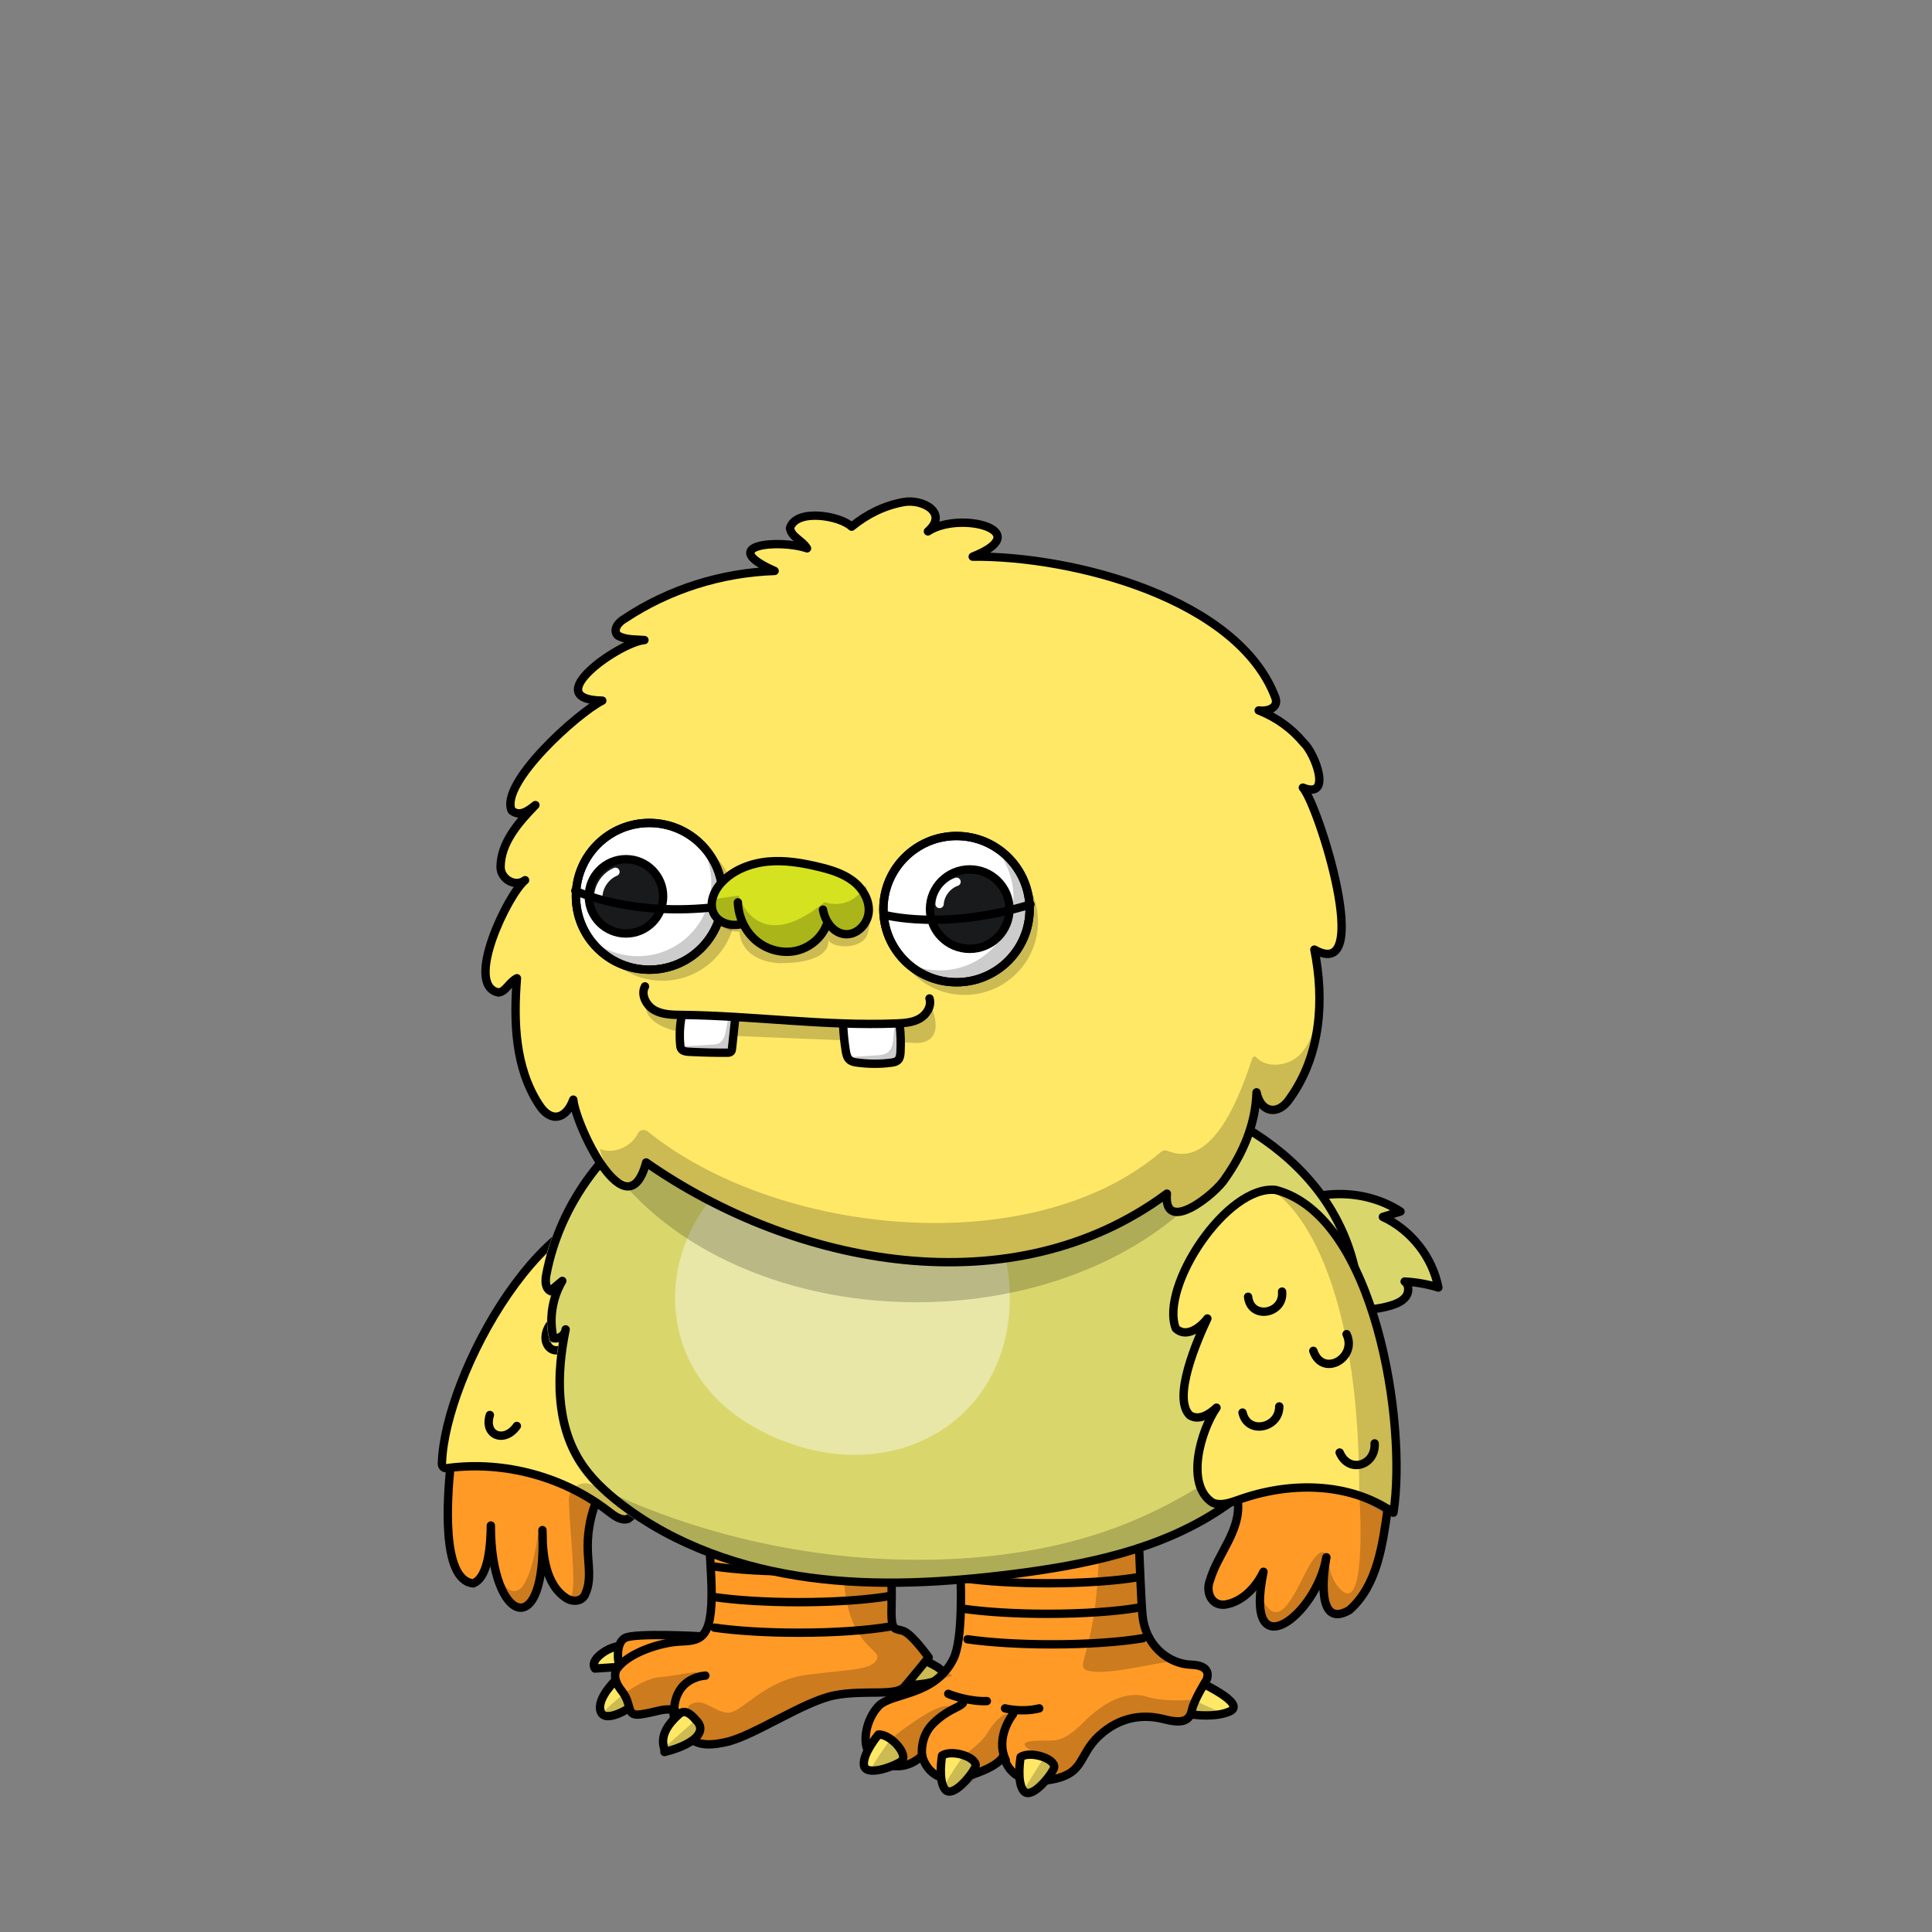
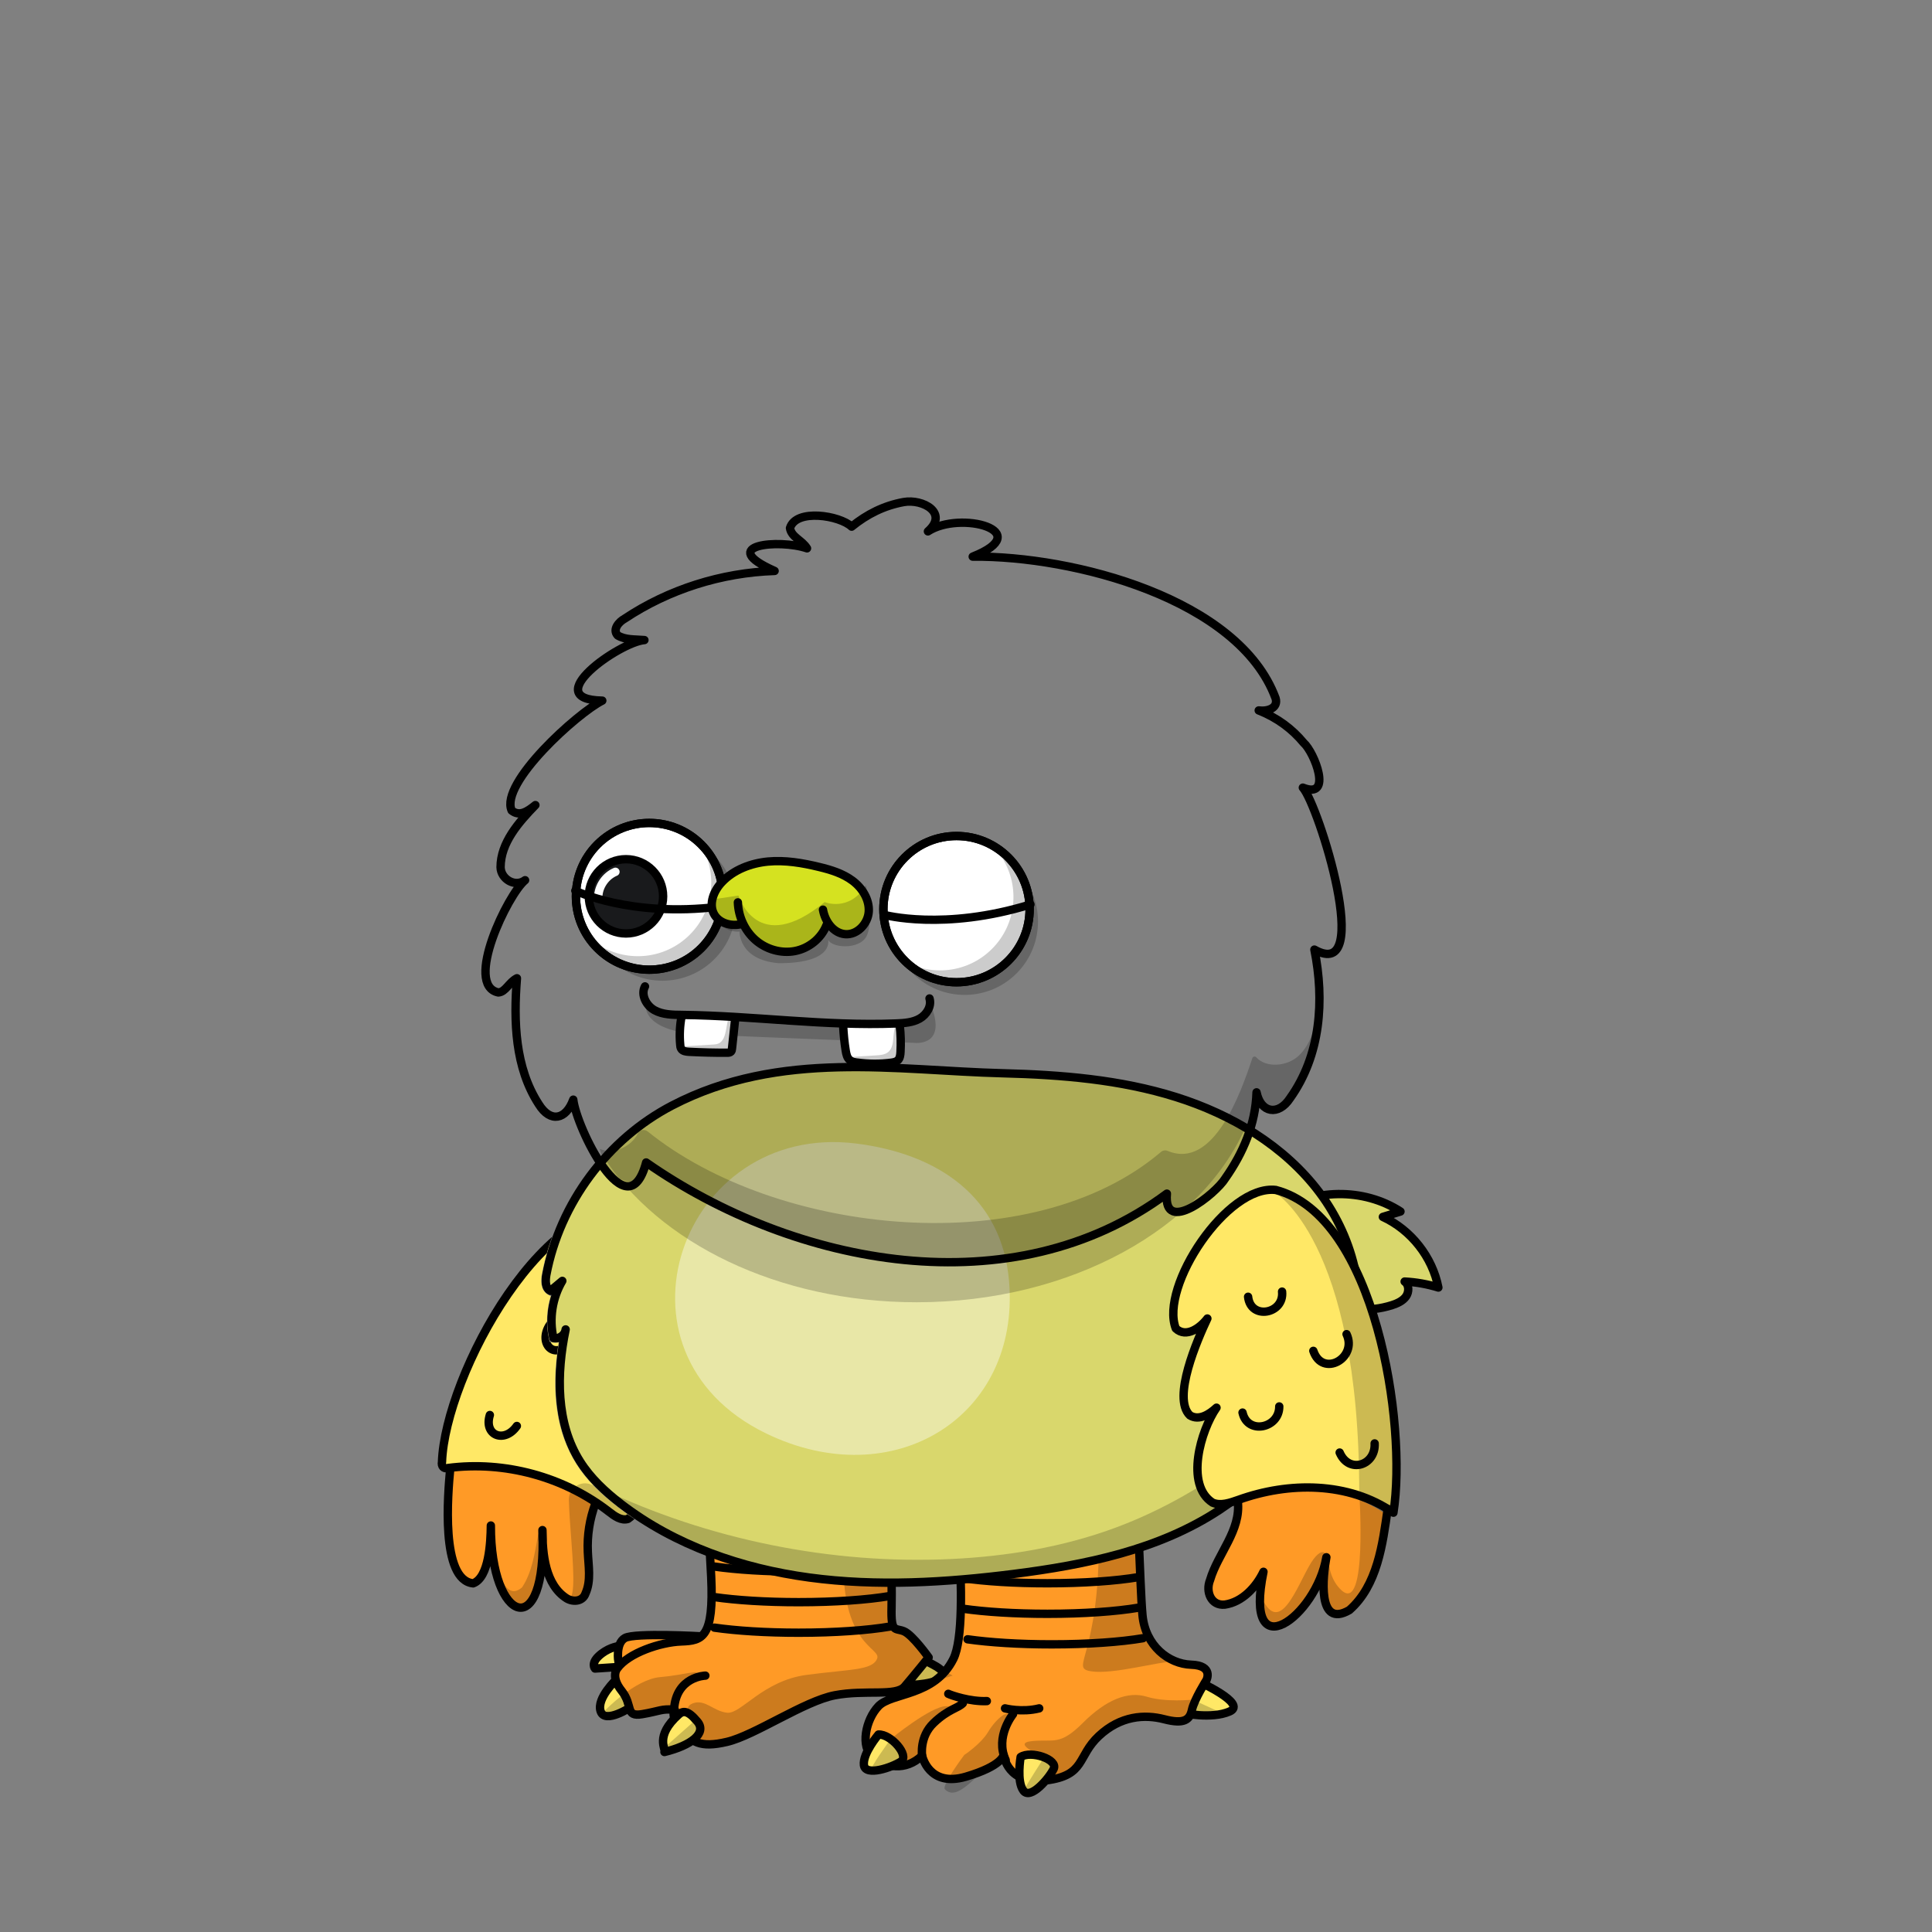
<svg xmlns="http://www.w3.org/2000/svg" viewBox="0 0 3000 3000" width="100%" height="100%">
  <rect x="0" y="0" width="3000" height="3000" fill="#808080" stroke="none" />
  <g id="Chicken-Legs-Grey" class="legs">
    <defs>
      <style>    .leg-color {     fill: #ff9a26;    }   </style>
    </defs>
    <g>
      <path d="M957.49,2607.56s-31.62,29.36-24.85,49.69,47.44-6.78,47.44-6.78l-22.59-42.92Z" style="fill: #ffe866; stroke: #000; stroke-linecap: round; stroke-linejoin: round; stroke-width: 13px;" />
      <path d="M1432.97,2575.93c-5.29,.39,33.14,13.32,31.62,23.72-2.4,16.5-55.34,16.94-55.34,16.94l23.72-40.66Z" style="fill: #ffe866; stroke: #000; stroke-linecap: round; stroke-linejoin: round; stroke-width: 13px;" />
      <path d="M961.16,2556.17c-3.39,0-18.64,3.39-31.34,15.25s-5.93,19.48-5.93,19.48l50.82-3.39-13.55-31.34Z" style="fill: #ffe866; stroke: #000; stroke-linecap: round; stroke-linejoin: round; stroke-width: 13px;" />
      <path d="M1857.84,2609.24c1.6,1.2,79.89,35.95,51.53,48.33s-73.89,2.4-72.7,2,21.17-50.33,21.17-50.33Z" style="fill: #ffe866; stroke: #000; stroke-linecap: round; stroke-linejoin: round; stroke-width: 13px;" />
      <path class="leg-color" d="M960.31,2580.73s-5.08-28.8,10.16-37.27,119.44-2.54,119.44-2.54l-14.4,42.35-115.2-2.54Z" style="stroke: #000; stroke-linecap: round; stroke-miterlimit: 10; stroke-width: 13px;" />
      <path class="leg-color" data-name="leg-color" d="M1397.96,2111.75s-246.21-5.65-277.83,72.28-20.33,169.41-15.81,264.28-13.55,99.39-46.31,100.52-82.45,18.07-99.39,41.79c0,0-11.29,12.42,6.78,35.01,18.07,22.59,4.52,40.66,31.62,36.14s30.49-9.04,50.82-6.78c0,0-7.91,9.04,9.04,29.36s29.36,30.49,72.28,20.33c42.92-10.16,119.72-63.25,167.15-72.28s94.87,2.26,108.42-13.55c13.55-15.81,37.27-45.18,37.27-45.18,0,0-24.85-35.01-38.4-40.66s-20.33,3.39-19.2-37.27-2.26-203.29-10.16-257.51c4.52-2.26,67.76,3.39,100.52,1.13,0,0,35.01,277.83,5.65,336.56s-96,51.95-116.33,73.41-28.24,63.25-9.04,79.06,50.82,22.59,76.8-2.26c0,0,10.16,49.69,67.76,32.75s58.73-33.88,58.73-33.88c0,0,5.65,47.44,66.64,39.53s47.44-37.27,81.32-68.89,71.15-33.88,101.65-25.98,39.53,1.13,42.92-14.68,22.59-46.31,22.59-46.31c0,0,11.29-22.59-23.72-23.72s-71.15-29.36-75.67-76.8-6.78-213.46-16.94-259.76,13.55-152.47-359.15-136.66Z" style="stroke: #000; stroke-linecap: round; stroke-linejoin: round; stroke-width: 13px;" />
      <g id="legs-ridges">
        <g>
          <path d="M1381.7,2430.87c-34.53,5.84-85.12,9.53-141.5,9.53-50.81,0-96.91-3-130.79-7.86" style="fill: none; stroke: #000; stroke-linecap: round; stroke-miterlimit: 10; stroke-width: 13px;" />
          <path d="M1381.7,2478.31c-34.53,5.84-85.12,9.53-141.5,9.53-50.81,0-96.91-3-130.79-7.86" style="fill: none; stroke: #000; stroke-linecap: round; stroke-miterlimit: 10; stroke-width: 13px;" />
          <path d="M1381.7,2525.74c-34.53,5.84-85.12,9.53-141.5,9.53-50.81,0-96.91-3-130.79-7.86" style="fill: none; stroke: #000; stroke-linecap: round; stroke-miterlimit: 10; stroke-width: 13px;" />
          <path d="M1381.7,2383.44c-34.53,5.84-85.12,9.53-141.5,9.53-50.81,0-96.91-3-130.79-7.86" style="fill: none; stroke: #000; stroke-linecap: round; stroke-miterlimit: 10; stroke-width: 13px;" />
          <path d="M1377.18,2336c-34.53,5.84-85.12,9.53-141.5,9.53-50.81,0-96.91-3-130.79-7.86" style="fill: none; stroke: #000; stroke-linecap: round; stroke-miterlimit: 10; stroke-width: 13px;" />
          <path d="M1377.18,2288.57c-34.53,5.84-85.12,9.53-141.5,9.53-50.81,0-96.91-3-130.79-7.86" style="fill: none; stroke: #000; stroke-linecap: round; stroke-miterlimit: 10; stroke-width: 13px;" />
          <path d="M1377.18,2241.13c-34.53,5.84-85.12,9.53-141.5,9.53-50.81,0-96.91-3-130.79-7.86" style="fill: none; stroke: #000; stroke-linecap: round; stroke-miterlimit: 10; stroke-width: 13px;" />
        </g>
        <g>
          <path d="M1767.96,2448.94c-34.53,5.84-85.12,9.53-141.5,9.53-50.81,0-96.91-3-130.79-7.86" style="fill: none; stroke: #000; stroke-linecap: round; stroke-miterlimit: 10; stroke-width: 13px;" />
          <path d="M1767.96,2496.38c-34.53,5.84-85.12,9.53-141.5,9.53-50.81,0-96.91-3-130.79-7.86" style="fill: none; stroke: #000; stroke-linecap: round; stroke-miterlimit: 10; stroke-width: 13px;" />
          <path d="M1774.73,2543.81c-34.53,5.84-85.12,9.53-141.5,9.53-50.81,0-96.91-3-130.79-7.86" style="fill: none; stroke: #000; stroke-linecap: round; stroke-miterlimit: 10; stroke-width: 13px;" />
          <path d="M1767.96,2401.51c-34.53,5.84-85.12,9.53-141.5,9.53-50.81,0-96.91-3-130.79-7.86" style="fill: none; stroke: #000; stroke-linecap: round; stroke-miterlimit: 10; stroke-width: 13px;" />
          <path d="M1763.44,2354.07c-34.53,5.84-85.12,9.53-141.5,9.53-50.81,0-96.91-3-130.79-7.86" style="fill: none; stroke: #000; stroke-linecap: round; stroke-miterlimit: 10; stroke-width: 13px;" />
          <path d="M1763.44,2306.64c-34.53,5.84-85.12,9.53-141.5,9.53-50.81,0-96.91-3-130.79-7.86" style="fill: none; stroke: #000; stroke-linecap: round; stroke-miterlimit: 10; stroke-width: 13px;" />
          <path d="M1756.66,2259.2c-34.53,5.84-85.12,9.53-141.5,9.53-50.81,0-96.91-3-130.79-7.86" style="fill: none; stroke: #000; stroke-linecap: round; stroke-miterlimit: 10; stroke-width: 13px;" />
        </g>
      </g>
      <path d="M1364.08,2693.39s-24.85,29.36-22.59,47.44,44.05,3.39,57.6-5.65-15.81-42.92-35.01-41.79Z" style="fill: #ffe866; stroke: #000; stroke-linecap: round; stroke-linejoin: round; stroke-width: 13px;" />
-       <path d="M1462.84,2726.03s-6.64,37.89,4.42,52.35c11.06,14.46,39.74-19.29,46.89-33.93s-35.3-29.08-51.31-18.43Z" style="fill: #ffe866; stroke: #000; stroke-linecap: round; stroke-linejoin: round; stroke-width: 13px;" />
      <path d="M1584.82,2728.29s-6.64,37.89,4.42,52.35c11.06,14.46,39.74-19.29,46.89-33.93s-35.3-29.08-51.31-18.43Z" style="fill: #ffe866; stroke: #000; stroke-linecap: round; stroke-linejoin: round; stroke-width: 13px;" />
      <path d="M1431.84,2726.15s-4.52-29.36,18.07-50.82,37.27-22.59,45.18-30.49" style="fill: none; stroke: #000; stroke-linecap: round; stroke-linejoin: round; stroke-width: 13px;" />
      <path d="M1472.5,2630.15c4.52,2.26,33.88,12.42,59.86,11.29" style="fill: none; stroke: #000; stroke-linecap: round; stroke-linejoin: round; stroke-width: 13px;" />
      <path d="M1560.6,2652.73s25.98,6.78,53.08,0" style="fill: none; stroke: #000; stroke-linecap: round; stroke-linejoin: round; stroke-width: 13px;" />
      <path d="M1573.02,2661.77s-28.36,35.01-11.42,71.15" style="fill: none; stroke: #000; stroke-linecap: round; stroke-linejoin: round; stroke-width: 13px;" />
      <path d="M1053.85,2662.29c6.69-5.99,14.06-7.03,29.11,11.04,15.06,18.07-10.04,37.13-51.2,47.17,3.01-4.01-16.06-24.09,22.09-58.21Z" style="fill: #ffe866; stroke: #000; stroke-linecap: round; stroke-linejoin: round; stroke-width: 13px;" />
      <path d="M1095.28,2601.91s-45.18,1.13-48.56,51.95" style="fill: none; stroke: #000; stroke-linecap: round; stroke-linejoin: round; stroke-width: 13px;" />
    </g>
    <path d="M939.42,2656.12s46.31-48.56,85.84-51.95,64.38-13.55,55.34-2.26-32.75,23.72-32.75,38.4-12.42,15.81-29.36,16.94-39.53,2.26-38.4-6.78-16.94,20.33-40.66,5.65Z" style="opacity: .2;" />
    <path d="M1035.42,2710.33l39.53-35.01s-18.07-23.72,1.13-30.49,31.62,12.42,53.08,14.68,55.34-49.69,123.11-58.73,101.65-6.78,109.55-24.85-57.6-18.07-51.95-166.02l5.65-147.95s-101.65-28.24-14.68-36.14,164.89-9.04,202.16,1.13-20.33,14.68-53.08,14.68-80.19-16.94-73.41,13.55,10.16,263.15,10.16,263.15c0,0,44.05,33.88,50.82,48.56s41.79,35.01,41.79,35.01c0,0-63.25,21.46-106.16,23.72s-82.45,0-156.99,38.4-93.74,49.69-124.24,41.79-36.14,11.29-42.92,11.29-19.2,9.04-13.55-6.78Z" style="opacity: .2;" />
    <g style="opacity: .2;">
      <path d="M1469.11,2649.35c-23.72,0-85.84,50.82-85.84,50.82,0,0-35.01,47.44-30.49,49.69,4.52,2.26,37.27-7.91,51.95-7.91s27.11-9.04,25.98-23.72c-1.13-14.68,19.2-40.66,33.88-55.34s28.24-13.55,4.52-13.55Z" />
      <path d="M1534.62,2688.88c-11.29,19.2-37.27,36.14-37.27,36.14,0,0-35.72,47.45-30.08,53.37,19.61,20.61,50.41-26.26,65.1-30.78s24.85-18.07,22.59-32.75c-2.26-14.68,9.04-28.24,11.29-46.31s-20.33,1.13-31.62,20.33Z" />
      <path d="M1851.98,2639.18s-41.79,4.52-71.15-4.52-63.25,4.52-99.39,40.66c-36.14,36.14-45.18,24.85-79.06,28.24-33.88,3.39,19.2,24.85,19.2,24.85,0,0-28.24,44.05-32.34,52.24,0,0,6.37,3.1,14.27,1.98s10.16-19.2,33.88-22.59c23.72-3.39,23.72,1.13,51.95-45.18,28.24-46.31,74.54-51.95,118.59-45.18,44.05,6.78,49.69-4.52,49.69-4.52l36.14-6.78-41.79-19.2Z" />
      <path d="M1693.87,2595.13c33.88,5.65,107.29-15.81,127.62-14.68s-51.95-10.16-51.95-105.04,25.98-338.82-128.75-346.73c-4.65-.24,64.38,70.02,65.51,257.51,1.13,187.48-46.31,203.29-12.42,208.94Z" />
    </g>
  </g>
  <g id="Furry-Bobtail" class="body">
    <defs>
      <style>    .arm-back {     clip-path: url(#body-mask);    }   </style>
      <clipPath id="body-mask">
        <path d="M0,0V3000H3000V0H0ZM2104.91,2111.44c-21.04,62.45-65.62,112.73-106.45,153.68-37.58,37.74-68.64,64-100.71,85.16-98.49,65.12-218.59,87.45-323.09,100.71-73.47,9.29-134.62,13.61-192.41,13.61h0c-44.89,0-86.24-2.64-126.42-8.07-115.39-15.59-217.78-55.69-296.09-115.97-29.53-22.74-50.1-44.1-64.74-67.22-30.72-48.44-39.94-111.89-27.5-188.83-1.63,.39-3.31,.6-4.99,.6s-3.23-.19-4.79-.57l-4.21-1.02-.96-4.22c-5.03-22-4-45.23,2.63-66.74l-3.66-1.89c-6.66-3.43-13.8-11.88-10-32.64,10.52-55.52,34.46-109.57,69.23-156.33,34.77-46.77,79.65-85.26,129.77-111.32,80.32-41.8,168.96-60.43,287.41-60.43,45.24,0,90.53,2.61,134.33,5.13,32.84,1.89,63.87,3.68,94.93,4.46,82.13,2.1,178.54,8.16,270.95,37.22,67.7,21.29,161.96,64.76,226.59,150.99,59.11,78.85,78.34,179.9,50.19,263.71Z" style="fill: #c7ff2e;" />
      </clipPath>
    </defs>
    <g>
      <path class="body-color" d="M1981.76,1884.06c56.13-38.84,135.74-40,192.9-2.84-9.16,2.84-18.32,5.55-27.35,8.39,43.87,20.26,76.9,62.32,86.19,109.67-17.03-5.29-34.58-8.39-52.38-9.29,7.1,5.03,7.1,16.26,2.06,23.22-5.03,6.97-13.42,10.71-21.68,13.42-36.39,11.61-77.29,8.39-111.48-8.77-34.19-17.16-61.16-48.13-73.55-84.25-4.65-13.03-15.48-35.22,5.29-49.55Z" style="fill: #d9d76c; stroke: #000; stroke-linecap: round; stroke-linejoin: round; stroke-width: 13px;" />
      <g>
        <path class="body-color" d="M1043.74,1716.58c-100.25,52.13-174.32,151.74-195.35,262.7-1.68,9.16-1.94,20.9,6.32,25.16,6.19-5.16,12.39-10.32,18.45-15.48-15.61,26.45-20.64,58.84-13.81,88.77,8.52,2.06,18.06-4.77,18.97-13.42-14.32,69.16-15.23,145.67,22.58,205.28,16.26,25.68,38.97,46.84,63.09,65.42,84,64.64,187.73,100.38,292.76,114.58,105.03,14.19,211.86,7.74,317.02-5.55,111.87-14.19,226.06-37.42,320.12-99.61,36.39-24,68.9-53.42,99.61-84.25,43.61-43.74,85.03-92.38,104.77-150.96,28.9-86.06,5.29-184.64-49.16-257.28-54.45-72.64-136.51-121.29-223.09-148.51-86.58-27.22-178.19-34.58-269.02-36.9-164.25-4.13-345.41-37.29-513.27,50.06Z" style="fill: #d9d76c; stroke: #000; stroke-linecap: round; stroke-linejoin: round; stroke-width: 13px;" />
        <path d="M1328.5,1775.55c-270.18-33.03-398.31,324.5-138.83,450.3,197.67,95.87,394.18-25.55,377.28-235.35-10.58-132.25-111.09-199.35-238.44-214.96Z" style="fill: #fff; isolation: isolate; opacity: .4;" />
        <g>
          <path d="M2103.56,2094.63c-100.51,119.87-225.02,223.35-371.73,277.67-81.29,30.06-167.86,44.39-254.57,48.51-187.86,8.9-378.18-30.84-542.95-108.9,87.09,73.29,197.02,116.51,309.41,134.96,112.38,18.45,227.47,13.29,340.37-2.06,82.58-11.23,165.28-28.26,241.15-62.58,119.35-54.06,218.31-151.61,278.31-287.6Z" style="isolation: isolate; opacity: .2;" />
        </g>
      </g>
    </g>
    <path class="neck-shadow" d="M1283.89,1659.98c-189.14,0-294.13,76.5-347.03,135.65,85.22,133.76,270.98,226.51,486.43,226.51,239.87,0,442.94-114.95,511.43-273.48-149.56-91.23-382.18-88.67-650.83-88.67Z" style="opacity: .2;" />
  </g>
  <g id="Big-Bird-Arms" class="arms">
    <defs>
      <style>   </style>
    </defs>
    <g>
      <g class="arm-front">
        <g>
          <path class="arm-color" d="M2004.61,1857.98c-15.48-9.16-35.22-8.9-52.26-2.97-16.9,6.06-31.61,17.29-44.77,29.68-20.9,19.61-38.97,42.06-51.61,65.93-16.77,30.45-34.06,63.22-30.84,97.8,.65,6.06,2.06,12.64,6.97,16.39,6.45,5.03,16.13,2.58,22.84-1.81,6.84-4.39,12.64-10.58,20.13-13.93-16.13,39.22-32.26,79.22-35.35,121.67-.77,9.29-.26,19.74,6.45,26.32,6.19,6.19,16.52,6.71,24.9,3.48,8.26-3.1,15.1-9.16,21.68-15.1-15.87,31.35-32,64.13-32.13,99.22,0,16.52,4.64,34.71,18.45,43.74,18.97,12.39,43.61,2.19,64.64-5.94,45.16-17.55,95.87-24.77,142.32-11.23,26.71,7.87,51.09,22.19,75.09,36.26,10.58-17.29,10.06-38.97,9.03-59.22-3.61-70.06-10.19-140.25-27.74-208.25-17.68-67.87-46.71-133.67-91.74-187.48-10.58-12.39-23.35-21.16-46.06-34.58Z" style="fill: #ffe866;" />
          <path d="M2154.8,2352.93c-1.16,25.29-8.39,49.93-16,74.06-8.64,27.1-19.23,56-43.22,71.35-9.16,5.81-22.32,8.77-29.81,.9-2.45-2.58-4-6.06-5.03-9.29-4-10.84-6.71-22.06-8.26-33.55-13.29,29.55-38.45,53.68-68.38,66.06-3.48,1.42-7.23,2.71-10.97,1.81-5.29-1.29-8.64-6.58-10.84-11.48-7.1-15.87-9.81-33.81-7.74-51.22-8.52,8.77-17.29,17.81-28.26,23.1-11.1,5.29-24.9,6.45-34.97-.39-14.06-9.42-15.74-29.81-10.19-45.68,5.55-16,16.77-29.03,24.64-43.87,7.35-13.81,11.74-29.29,12.77-45.03,.39-4.52,.39-9.29,2.97-13.03,2.45-3.74,6.97-5.68,11.23-7.35,70.71-28,155.61-23.22,222.06,23.61Z" style="fill: #ff9a26;" />
        </g>
        <g>
          <path d="M1874.81,2047.39c-10.84,14.19-32.77,30.71-49.03,15.48-25.42-65.03,79.74-223.99,155.22-215.09,154.83,40.39,204.25,363.73,182.7,501.14-69.8-48.51-162.7-48-240.51-20-13.03,4.52-27.48,9.81-40.26,4.39-43.22-27.74-18.32-112.51,6.06-147.48-10.71,9.94-27.1,20.9-41.42,11.87-27.87-26.97,11.87-117.67,27.22-150.32Z" style="fill: none; stroke: #000; stroke-linecap: round; stroke-linejoin: round; stroke-width: 13px;" />
          <path d="M2154.8,2342.99c-7.87,54.97-15.87,118.83-59.48,157.16-50.84,29.55-40.9-54.45-35.74-82.06-15.35,91.61-129.41,176.38-97.67,22.58-11.35,23.87-33.03,47.09-60,50.97-21.42,2.19-30.19-20.13-22.97-38.06,12-41.16,48.39-77.16,43.1-122.32" style="fill: none; stroke: #000; stroke-linecap: round; stroke-linejoin: round; stroke-width: 13px;" />
          <g>
            <path d="M2134.54,2241.32c1.81,34.19-40,47.74-54.32,14.19" style="fill: none; stroke: #000; stroke-linecap: round; stroke-linejoin: round; stroke-width: 13px;" />
            <path d="M1986.42,2183.9c.39,33.68-49.16,44.77-57.03,9.55" style="fill: none; stroke: #000; stroke-linecap: round; stroke-linejoin: round; stroke-width: 13px;" />
            <path d="M2090.93,2071.65c17.42,37.16-37.42,68-51.61,25.93" style="fill: none; stroke: #000; stroke-linecap: round; stroke-linejoin: round; stroke-width: 13px;" />
            <path d="M1990.8,2005.59c3.61,34.71-48.77,44.77-52.77,8" style="fill: none; stroke: #000; stroke-linecap: round; stroke-linejoin: round; stroke-width: 13px;" />
          </g>
        </g>
        <path d="M1978.48,1850.85s132.14,73.41,132.14,466.45c0,0,13.06,187.92-27.11,152.47-19.2-16.94-20.33-44.05-20.33-44.05,0,0-3.39-31.62-23.72-4.52s-48.56,120.85-77.93,64.38c0,0-2.26,70.02,48.56,20.33s46.31-68.89,46.31-68.89c0,0-7.91,83.58,31.62,65.51s59.86-124.24,64.38-141.18,15.81-16.94,16.94-32.75,0-440.47-190.87-477.74Z" style="opacity: .2;" />
      </g>
      <g class="arm-back">
        <g>
          <path class="arm-color" d="M988.9,1872.32c-30.71-4.9-60.77,10.45-87.74,25.93-20.39,11.74-41.03,24.26-57.03,42.97-84.77,88.38-141.93,202.7-161.93,323.47-.77,4.39-1.16,9.55,2.06,12.64,3.1,2.84,7.74,2.32,11.74,1.55,21.16-3.61,42.32-7.35,63.74-6.71,30.71,.9,60.38,10.84,89.54,20.64,24.9,8.39,49.93,16.9,72.13,30.97,15.23,9.68,28.9,21.93,44.9,30.32,2.71,1.42,5.55,2.71,8.52,2.58,5.81-.39,9.68-6.06,12.39-11.35,19.61-38.84,22.97-85.67,9.03-126.96,2.58,8.64,10.32,15.74,19.23,17.55,8.9,1.81,18.71-1.55,24.52-8.52,4.64-5.42,6.71-12.52,8.39-19.48,9.68-40.51,8.13-82.84,6.58-124.38,4.13,12.52,17.29,25.16,29.16,19.35,5.03-2.45,8.13-7.48,10.32-12.52,7.87-17.93,7.35-38.32,5.03-57.8-4.52-37.03-15.35-73.29-31.87-106.58-10.84-22.45-27.61-45.55-78.71-53.68Z" style="fill: #ffe866;" />
          <path d="M697.43,2279.14c-6.45,38.71-7.87,78.19-4,117.29,1.03,11.23,2.71,22.45,6.84,32.9,4.26,10.45,11.48,20,21.55,24.9,3.48,1.68,7.35,2.97,11.23,2.32,8.52-1.29,13.29-10.45,16.13-18.58,7.23-20.9,11.23-43.09,11.74-65.29,1.16,13.68,2.71,27.35,4.52,41.03,3.48,25.42,8.64,51.87,25.42,71.22,3.35,3.87,7.35,7.48,12.26,8.77,7.74,2.06,16-2.19,21.03-8.39,5.03-6.19,7.23-14.19,9.16-21.93,4.77-19.48,7.61-39.48,8.77-59.61,1.42,14.71,2.97,29.55,7.48,43.48,4.52,14.06,12.26,27.48,24.26,36.13,8.64,6.19,21.42,9.29,29.29,2.19,2.71-2.45,4.39-5.81,5.68-9.16,13.93-34.58-3.48-74.58,5.03-110.83,2.06-8.64,5.42-16.9,8.52-25.16,.77-2.19,1.55-4.65,.9-6.84-.77-2.32-2.97-3.74-5.03-5.03-18.32-11.74-36.9-23.48-57.68-30.32-17.03-5.55-34.97-7.61-52.51-11.48-21.03-4.77-41.68-12.39-63.22-12.39-13.68,0-27.1,3.1-47.35,4.77Z" style="fill: #ff9a26;" />
        </g>
        <path d="M1033.41,1895.93c20.26,43.87,56.26,133.03,10.06,156.64-10.06,5.16-16,16.13-14.45,27.35,6.32,48.64,10.19,116.77-41.42,123.61-8.9,1.16-15.23,9.16-14.71,18.19,4.64,72.26,15.35,116.12-53.68,84-17.03-8-36.39,4.77-35.87,23.61,2.19,82.84,28.26,233.28-37.42,101.54-.65-1.29-2.58-1.29-3.1,.13h0c-.65,1.81-3.48,1.29-3.23-.65,1.16-15.61,.9-31.22-.65-46.84-.26-1.94-2.97-2.06-3.35-.13-5.16,27.87-9.29,57.93-24.9,81.42-.13,.13-.26,.26-.39,.39-16.26,13.68-26.84-.52-33.29-16.9-.77-1.94-3.61-1.16-3.23,.9,4.9,25.93,15.61,57.8,36.64,52.39,.26-.13,.52-.13,.65-.39,13.16-11.35,20.39-39.48,28.39-56.51,.52-1.03,1.94-1.29,2.71-.52,9.03,8.9,14.45,20.9,22.58,30.71,24.52,29.03,53.8,12,51.09-23.74-.9-37.68-11.74-82.19,14.06-113.8,.65-.77,1.94-.77,2.58,0,16.26,18.58,47.48,31.48,60.64,2.84,18.71-34.45,8-76.64-3.74-114.32-.39-1.16,.65-2.45,1.94-2.19,16.26,3.1,33.29,15.1,46.97,6.06,21.42-14.97,10.32-109.42,10.71-139.74,0-.77,.65-1.42,1.42-1.68,11.87-2.45,22.84,12.26,35.1,10.58,.26,0,.39-.13,.65-.13,44.51-22.45-11.74-158.19-49.8-204.77-1.42-1.42-3.87,0-2.97,1.94Z" style="isolation: isolate; opacity: .2;" />
        <g>
          <path d="M1052.12,2079.54c81.67,110.32,55.87-184.12-46.32-203.48-157.54-36.64-314.7,260.63-319.47,394.05-1.29,6.32,2.58,11.23,9.29,9.42,87.87-11.48,179.99,13.55,249.93,67.87,8.64,6.71,18.97,14.32,29.42,11.23,41.29-28.52,27.1-91.48,19.1-135.61,69.67,69.29,62.58-104.64,58.06-143.48Z" style="fill: none; stroke: #000; stroke-linecap: round; stroke-linejoin: round; stroke-width: 13px;" />
          <path d="M699.1,2280.69c-3.61,38.45-15.35,172.9,35.61,177.93,24.64-9.03,27.22-63.48,27.48-89.8-.52,152.12,87.61,184.51,80.13,7.1-.13,36.64,4.13,85.29,38.06,106.32,10.45,5.94,24.64,4.26,28.77-7.87,9.03-19.87,4.52-42.97,3.61-64.77-1.16-25.42,2.84-50.97,11.74-74.84" style="fill: none; stroke: #000; stroke-linecap: round; stroke-linejoin: round; stroke-width: 13px;" />
          <g>
            <path d="M964.9,1960.19c-27.48,23.22-5.29,56.51,25.68,37.03" style="fill: none; stroke: #000; stroke-linecap: round; stroke-linejoin: round; stroke-width: 13px;" />
            <path d="M853.94,2056.83c-19.74,29.55,7.74,57.16,31.48,26.71" style="fill: none; stroke: #000; stroke-linecap: round; stroke-linejoin: round; stroke-width: 13px;" />
            <path d="M916.26,2181.21c-8.9,31.35,25.29,35.61,42.45,16" style="fill: none; stroke: #000; stroke-linecap: round; stroke-linejoin: round; stroke-width: 13px;" />
            <path d="M760.65,2197.21c-9.94,31.87,22.71,44.51,41.93,17.03" style="fill: none; stroke: #000; stroke-linecap: round; stroke-linejoin: round; stroke-width: 13px;" />
          </g>
        </g>
      </g>
    </g>
  </g>
  <g id="Big-Bird" class="head">
    <g>
-       <path class="head-color" d="M1322.43,817.78c-18.45-17.42-86.45-28.51-95.74,2.19,2.19,14.32,18.58,18.58,26.45,31.48-43.35-14.71-142.06-5.42-50.32,35.1-82.71,2.71-164.51,28.64-232.76,74.06-9.03,4.9-19.48,16.77-10.97,26.06,12,7.23,26.58,5.94,41.55,7.23-38.45,3.1-165.67,92.25-65.42,94.06-38.32,19.1-159.35,127.99-140.77,170.57,12.39,10.19,25.03,1.16,36.9-8.39-25.68,26.45-54.06,58.45-54.06,96.51,.39,18.32,22.45,31.74,38.06,20.13-26.45,21.42-95.22,163.22-41.55,174.32,11.48-.77,16.39-15.87,28.9-22.06-5.29,67.09-3.1,138.7,33.93,195.73,18.19,29.29,42.32,23.74,53.55-7.23,4.39,42.06,83.87,207.48,113.16,97.54,230.83,161.15,568.88,226.44,808.61,48.39-5.94,65.67,76,.26,90.58-23.61,27.87-39.61,47.09-84.38,48.64-133.67,6.58,32.26,34.06,36.77,52,9.16,47.74-66.84,53.68-152.25,37.81-230.83,93.67,53.16,6.06-225.41-17.93-251.47,47.09,18.97,17.93-54.84,1.29-69.55-17.81-21.55-41.03-38.97-69.8-50.32,14.06,1.81,30.71-3.61,26.19-18.97-57.16-154.57-314.31-221.41-470.3-219.86,99.74-39.61-19.35-72-69.55-39.22,32.39-28.51-7.74-50.84-37.68-45.55-30.45,5.55-56.77,18.71-80.77,38.19Z" style="fill: #ffe866;" />
      <path d="M2046.92,1570.14c-5.16,25.29-11.61,52.13-30.97,69.8-17.81,16.13-50.06,18.71-65.29,1.81-1.68-1.94-5.03-1.16-5.94,1.16-18.19,54.84-60.38,173.8-131.48,144.25-3.48-1.55-7.74-.9-10.45,1.55-200.64,170.83-596.11,130.32-797-31.74-5.03-4.13-12.77-2.58-15.35,3.1-9.81,20.39-37.29,32.9-59.09,24,20.77,74.84,85.93,52.9,68.9,25.03,231.09,149.03,585.78,228.76,815.45,43.48-23.48,106.45,140.77-52,138.45-150.06-.9,14.97,19.87,23.61,34.06,17.81,37.93-22.58,52.26-89.29,58.71-150.19Z" style="isolation: isolate; opacity: .2;" />
      <path d="M1322.43,817.78c-18.45-17.42-86.45-28.51-95.74,2.19,2.19,14.32,18.58,18.58,26.45,31.48-43.35-14.71-142.06-5.42-50.32,35.1-82.71,2.71-164.51,28.64-232.76,74.06-9.03,4.9-19.48,16.77-10.97,26.06,12,7.23,26.58,5.94,41.55,7.23-38.45,3.1-165.67,92.25-65.42,94.06-38.32,19.1-159.35,127.99-140.77,170.57,12.39,10.19,25.03,1.16,36.9-8.39-25.68,26.45-54.06,58.45-54.06,96.51,.39,18.32,22.45,31.74,38.06,20.13-26.45,21.42-95.22,163.22-41.55,174.32,11.48-.77,16.39-15.87,28.9-22.06-5.29,67.09-3.1,138.7,33.93,195.73,18.19,29.29,42.32,23.74,53.55-7.23,4.39,42.06,83.87,207.48,113.16,97.54,230.83,161.15,568.88,226.44,808.61,48.39-5.94,65.67,76,.26,90.58-23.61,27.87-39.61,47.09-84.38,48.64-133.67,6.58,32.26,34.06,36.77,52,9.16,47.74-66.84,53.68-152.25,37.81-230.83,93.67,53.16,6.06-225.41-17.93-251.47,47.09,18.97,17.93-54.84,1.29-69.55-17.81-21.55-41.03-38.97-69.8-50.32,14.06,1.81,30.71-3.61,26.19-18.97-57.16-154.57-314.31-221.41-470.3-219.86,99.74-39.61-19.35-72-69.55-39.22,32.39-28.51-7.74-50.84-37.68-45.55-30.45,5.55-56.77,18.71-80.77,38.19Z" style="fill: none; stroke: #000; stroke-linecap: round; stroke-linejoin: round; stroke-width: 13px;" />
    </g>
  </g>
  <g id="Goofy" class="face">
    <defs>
      <style>    .eye-blink, .eye-pupil {     opacity: 0;    }    @keyframes blink-shut {     0% { opacity: 0; }     40% { opacity: 0; }     41% { opacity: 1; }     50% { opacity: 1; }     51% { opacity: 0; }     100% { opacity: 0; }    }    @keyframes blink-open {     0% { opacity: 1; }     40% { opacity: 1; }     41% { opacity: 0; }     50% { opacity: 0; }     51% { opacity: 1; }     100% { opacity: 1; }    }    .eyes-blink {     animation-duration: 2s;     animation-name: blink-shut;     animation-fill-mode: forwards;     animation-iteration-count: infinite;    }    .eyes-pupils {     animation-duration: 2s;     animation-name: blink-open;     animation-fill-mode: forwards;     animation-iteration-count: infinite;    }   </style>
    </defs>
    <g>
      <path d="M1002.67,1560.03s-6.78,40.66,83.01,45.74c89.79,5.08,333.74,13.55,333.74,13.55,0,0,50.82,6.78,27.11-55.91,0,0,1.69,27.11-81.32,25.41-83.01-1.69-321.88-13.55-321.88-13.55,0,0-37.27-3.39-40.66-15.25Z" style="opacity: .2;" />
      <g>
        <g>
          <path d="M1058.83,1575.94c-2.06,16.39-2.84,33.03-2.32,49.55,0,1.68,.26,3.61,1.42,4.77,1.03,1.03,2.58,1.16,4,1.42,22.45,2.71,45.03,3.61,67.61,2.97,1.42,0,2.97-.13,4-1.03,.9-.77,1.29-1.81,1.68-2.97,5.94-16.77,8.52-34.71,7.74-52.51-25.16-1.55-50.32-3.35-84.13-2.19Z" style="fill: #fff;" />
          <path d="M1311.72,1587.81c.52,19.48,1.29,38.84,2.19,58.32,23.35,3.35,46.97,4.64,70.58,3.74,1.16,0,2.45-.13,3.35-.77,.9-.52,1.42-1.55,1.94-2.45,8-15.1,11.1-32.9,8.64-49.8-.13-1.03-.39-2.19-1.03-2.97-1.03-1.16-2.71-1.42-4.39-1.55-18.71-1.29-37.29-2.71-55.35-6.19-8.39-.26-16.9,0-25.93,1.68Z" style="fill: #fff;" />
        </g>
        <g>
          <path d="M1001.54,1531.69c-6.97,12.9,1.94,29.81,14.71,36.9,12.77,7.1,28.26,7.23,42.97,7.35,110.96,1.29,221.67,17.68,332.5,13.29,12.52-.52,25.55-1.42,36.39-7.61,10.84-6.19,18.84-19.23,15.23-31.22" style="fill: none; stroke: #000; stroke-linecap: round; stroke-linejoin: round; stroke-width: 13px;" />
          <path d="M1058.44,1577.62c-2.84,14.71-3.61,29.93-2.19,44.9,.13,2.06,.39,4.26,1.55,6.06,2.32,3.74,7.48,4.39,12,4.64,19.87,1.03,39.74,1.55,59.48,1.42,2.06,0,4.39-.13,5.81-1.68,1.16-1.29,1.42-3.1,1.55-4.77,1.55-14.45,3.1-28.9,4.64-43.35" style="fill: none; stroke: #000; stroke-linecap: round; stroke-linejoin: round; stroke-width: 13px;" />
          <path d="M1309.27,1593.23c.65,12.9,1.94,25.81,4,38.45,.9,5.29,2.06,10.97,6.19,14.32,3.1,2.58,7.23,3.35,11.1,3.87,17.68,2.45,35.74,2.58,53.42,.26,3.61-.52,7.35-1.16,10.06-3.61,3.48-3.1,4-8.26,4.26-12.9,.77-13.81,.39-27.61-1.16-41.29" style="fill: none; stroke: #000; stroke-linecap: round; stroke-linejoin: round; stroke-width: 13px;" />
        </g>
        <g>
          <path d="M1324.11,1641.1c12.26-.77,24.52-1.55,36.77-2.32,6.32-.39,13.16-1.03,18.19-5.03,7.1-5.81,7.61-16.13,8.39-25.16,.65-6.71,1.68-13.29,3.35-19.87,4,1.42,5.29,6.32,5.81,10.58,1.29,10.58,1.55,21.42,.65,32-.39,3.87-.9,7.87-3.23,10.97-3.87,5.16-11.1,5.94-17.42,6.19-17.42,.65-34.71-.26-52.51-7.35Z" style="isolation: isolate; opacity: .2;" />
          <path d="M1060.64,1624.84c15.35-.9,30.71-1.94,46.06-2.84,2.97-.13,6.06-.39,8.77-1.55,7.87-3.35,10.45-13.16,12-21.55,1.16-6.32,2.32-12.64,3.48-18.97,2.32,.13,4.26,2.06,5.03,4.39,.77,2.19,.52,4.64,.39,6.97-.9,11.48-1.81,23.1-2.84,34.58-.26,2.84-.65,5.94-2.97,7.48-1.42,.9-3.1,.9-4.64,1.03-21.68,.52-43.35-.9-65.29-9.55Z" style="isolation: isolate; opacity: .2;" />
        </g>
      </g>
      <g class="eyes-pupils">
        <g>
          <circle cx="1008.25" cy="1391.8" r="113.93" transform="translate(-688.85 1120.59) rotate(-45)" style="fill: #fff; stroke: #000; stroke-linecap: round; stroke-linejoin: round; stroke-width: 13px;" />
          <circle cx="1485.27" cy="1411.69" r="113.54" style="fill: #fff; stroke: #000; stroke-linecap: round; stroke-linejoin: round; stroke-width: 13px;" />
-           <circle cx="1505.78" cy="1411.69" r="61.68" style="fill: #191a1c; stroke: #000; stroke-linecap: round; stroke-linejoin: round; stroke-width: 13px;" />
          <circle cx="972.02" cy="1391.82" r="57.68" style="fill: #191a1c; stroke: #000; stroke-linecap: round; stroke-linejoin: round; stroke-width: 13px;" />
        </g>
        <g>
          <path d="M955.64,1353.76c-15.35,6.45-26.19,22.32-26.71,38.84" style="fill: none; stroke: #fff; stroke-linecap: round; stroke-linejoin: round; stroke-width: 13px;" />
          <path d="M1485.27,1369.24c-14.45,5.03-25.29,19.23-26.32,34.45" style="fill: none; stroke: #fff; stroke-linecap: round; stroke-linejoin: round; stroke-width: 13px;" />
        </g>
      </g>
      <g class="eyes-blink">
        <circle cx="1008.25" cy="1391.8" r="113.93" transform="translate(-688.85 1120.59) rotate(-45)" style="fill: none; stroke: #000; stroke-linecap: round; stroke-linejoin: round; stroke-width: 13px;" />
        <circle cx="1485.27" cy="1411.69" r="113.54" style="fill: none; stroke: #000; stroke-linecap: round; stroke-linejoin: round; stroke-width: 13px;" />
        <path d="M893.25,1383.07s85.2,41.66,222.82,24.93" style="fill: none; stroke: #000; stroke-linecap: round; stroke-linejoin: round; stroke-width: 12.81px;" />
        <path d="M1372.71,1420.52s92.76,25.46,227.37-16.07" style="fill: none; stroke: #000; stroke-linecap: round; stroke-linejoin: round; stroke-width: 12.92px;" />
      </g>
      <g>
        <path d="M1109.19,1328.39c-6.57-6.57-13.74-12.16-21.33-16.78,26.73,43.85,21.14,101.86-16.78,139.79-37.93,37.93-95.93,43.52-139.79,16.78,4.63,7.59,10.22,14.77,16.78,21.33,44.49,44.49,116.63,44.49,161.12,0,44.49-44.49,44.49-116.63,0-161.12Z" style="opacity: .2;" />
        <path d="M1578.45,1350.42c-6.57-6.57-13.74-12.16-21.33-16.78,26.73,43.85,21.14,101.86-16.78,139.79-37.93,37.93-95.93,43.52-139.79,16.78,4.63,7.59,10.22,14.77,16.78,21.33,44.49,44.49,116.63,44.49,161.12,0,44.49-44.49,44.49-116.63,0-161.12Z" style="opacity: .2;" />
      </g>
      <g id="goofy-nose">
        <path d="M1192.88,1339.24c-16.39,2.45-32.77,6.06-47.48,13.55-14.71,7.48-27.87,18.97-34.97,33.93-2.58,5.42-4.26,11.35-4.26,17.42,.13,10.84,6.19,21.16,15.23,27.1s20.64,7.48,33.68,6.06c7.35,11.1,15.1,22.32,25.93,30.06,21.93,15.61,52.77,13.68,76.51,1.16,12.64-6.71,24.39-16.77,28.9-30.32,8.64,10.58,24.9,12.9,37.16,7.1,12.26-5.81,20.39-18.71,22.71-32,.9-5.16,1.03-10.58-.13-15.61-1.29-6.06-4.39-11.74-8.13-16.64-12-15.61-31.1-24.26-49.93-30.06-27.74-8.9-57.16-17.29-95.22-11.74Z" style="fill: #d5e220;" />
        <path d="M1277.91,1412.53c3.1,18.19,16.13,36.51,34.45,38.06,18.71,1.55,35.48-16.26,36.64-35.1s-10.06-36.64-25.29-48c-15.1-11.23-33.55-16.9-51.87-21.29-25.93-6.32-52.77-10.84-79.35-8.39-26.58,2.58-53.29,12.64-71.61,32.13-12.52,13.16-20.77,33.42-12.13,49.42,7.74,14.19,26.58,19.48,42.32,15.61" style="fill: none; stroke: #000; stroke-linecap: round; stroke-linejoin: round; stroke-width: 13px;" />
        <path d="M1145.78,1401.18c.77,22.06,10.58,43.74,27.1,58.32,16.52,14.58,39.87,21.42,61.42,17.29,21.68-4.13,41.03-19.61,49.03-40.13" style="fill: none; stroke: #000; stroke-linecap: round; stroke-linejoin: round; stroke-width: 13px;" />
        <path d="M1107.09,1396.5l39.58-5.88s28.8,96.56,133.84,10.16c0,0,38.2,15.83,64-25.96,0,0,12.24,51.38,2.07,76.79-10.16,25.41-60.99,20.33-60.99,5.08,0,0,13.55,38.96-76.24,38.96-62.68-5.08-60.99-49.13-60.99-49.13,0,0-41.27,5.08-41.27-50.03Z" style="opacity: .2;" />
      </g>
    </g>
  </g>
</svg>